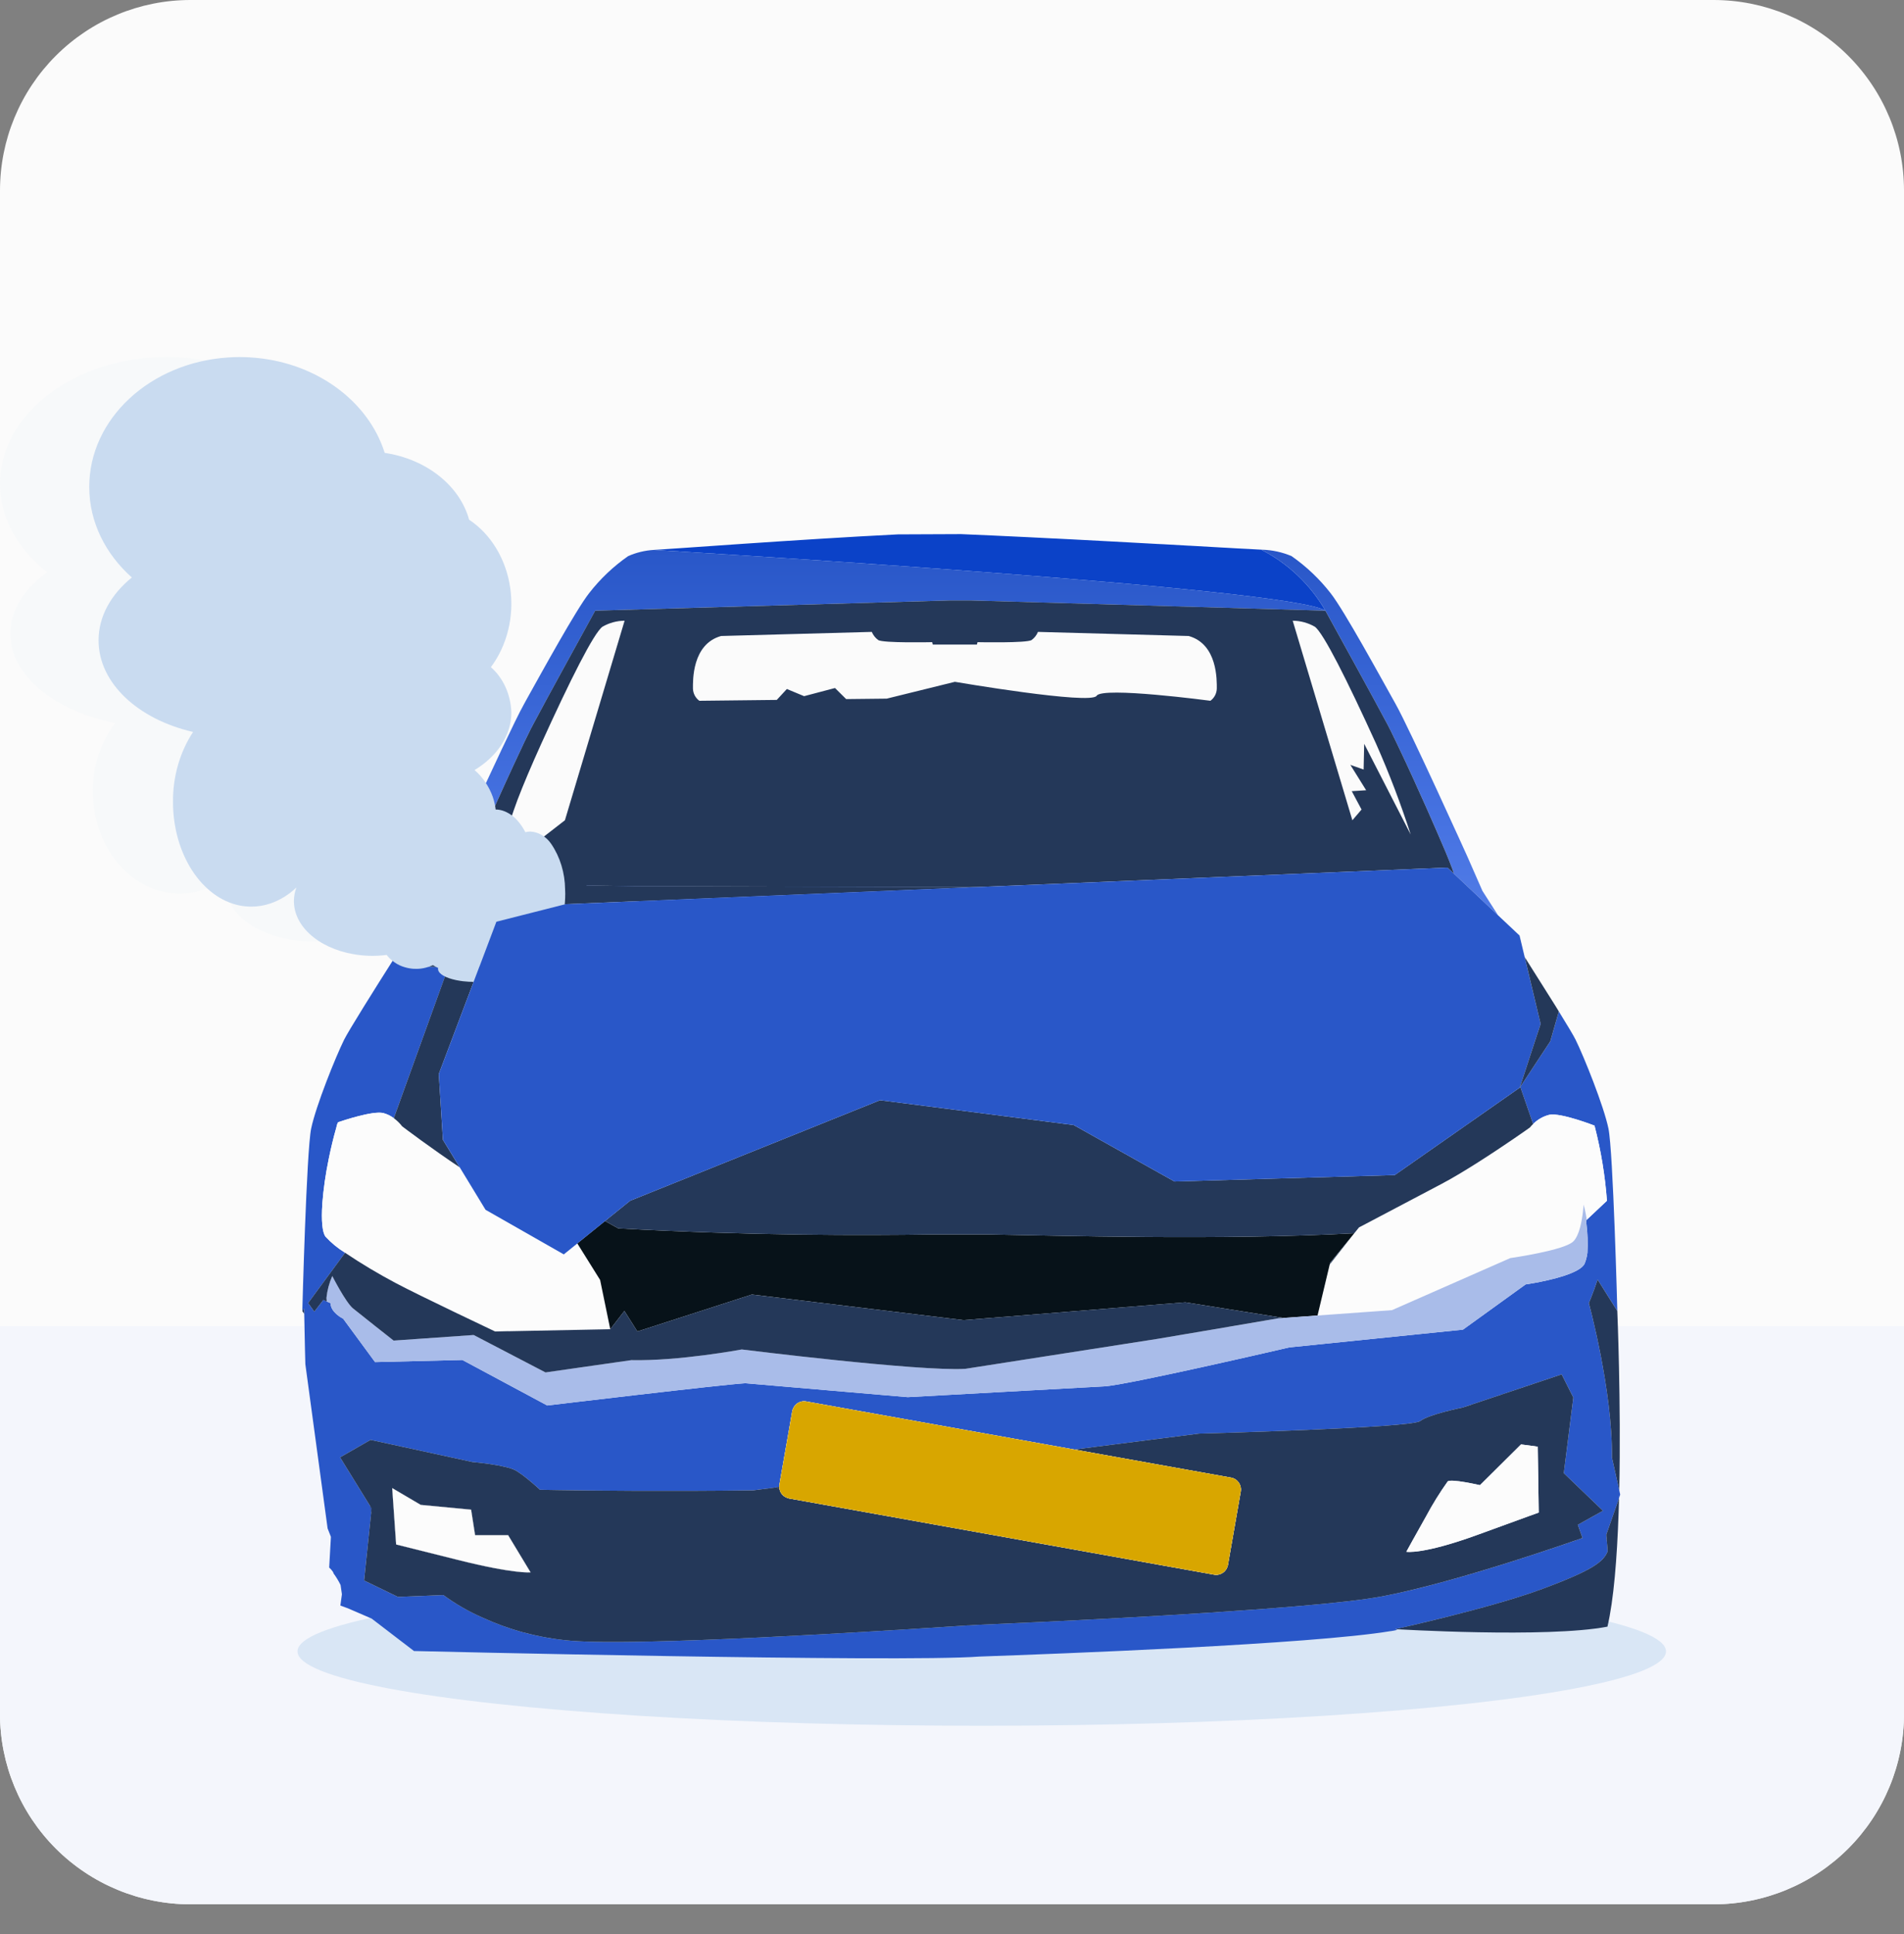
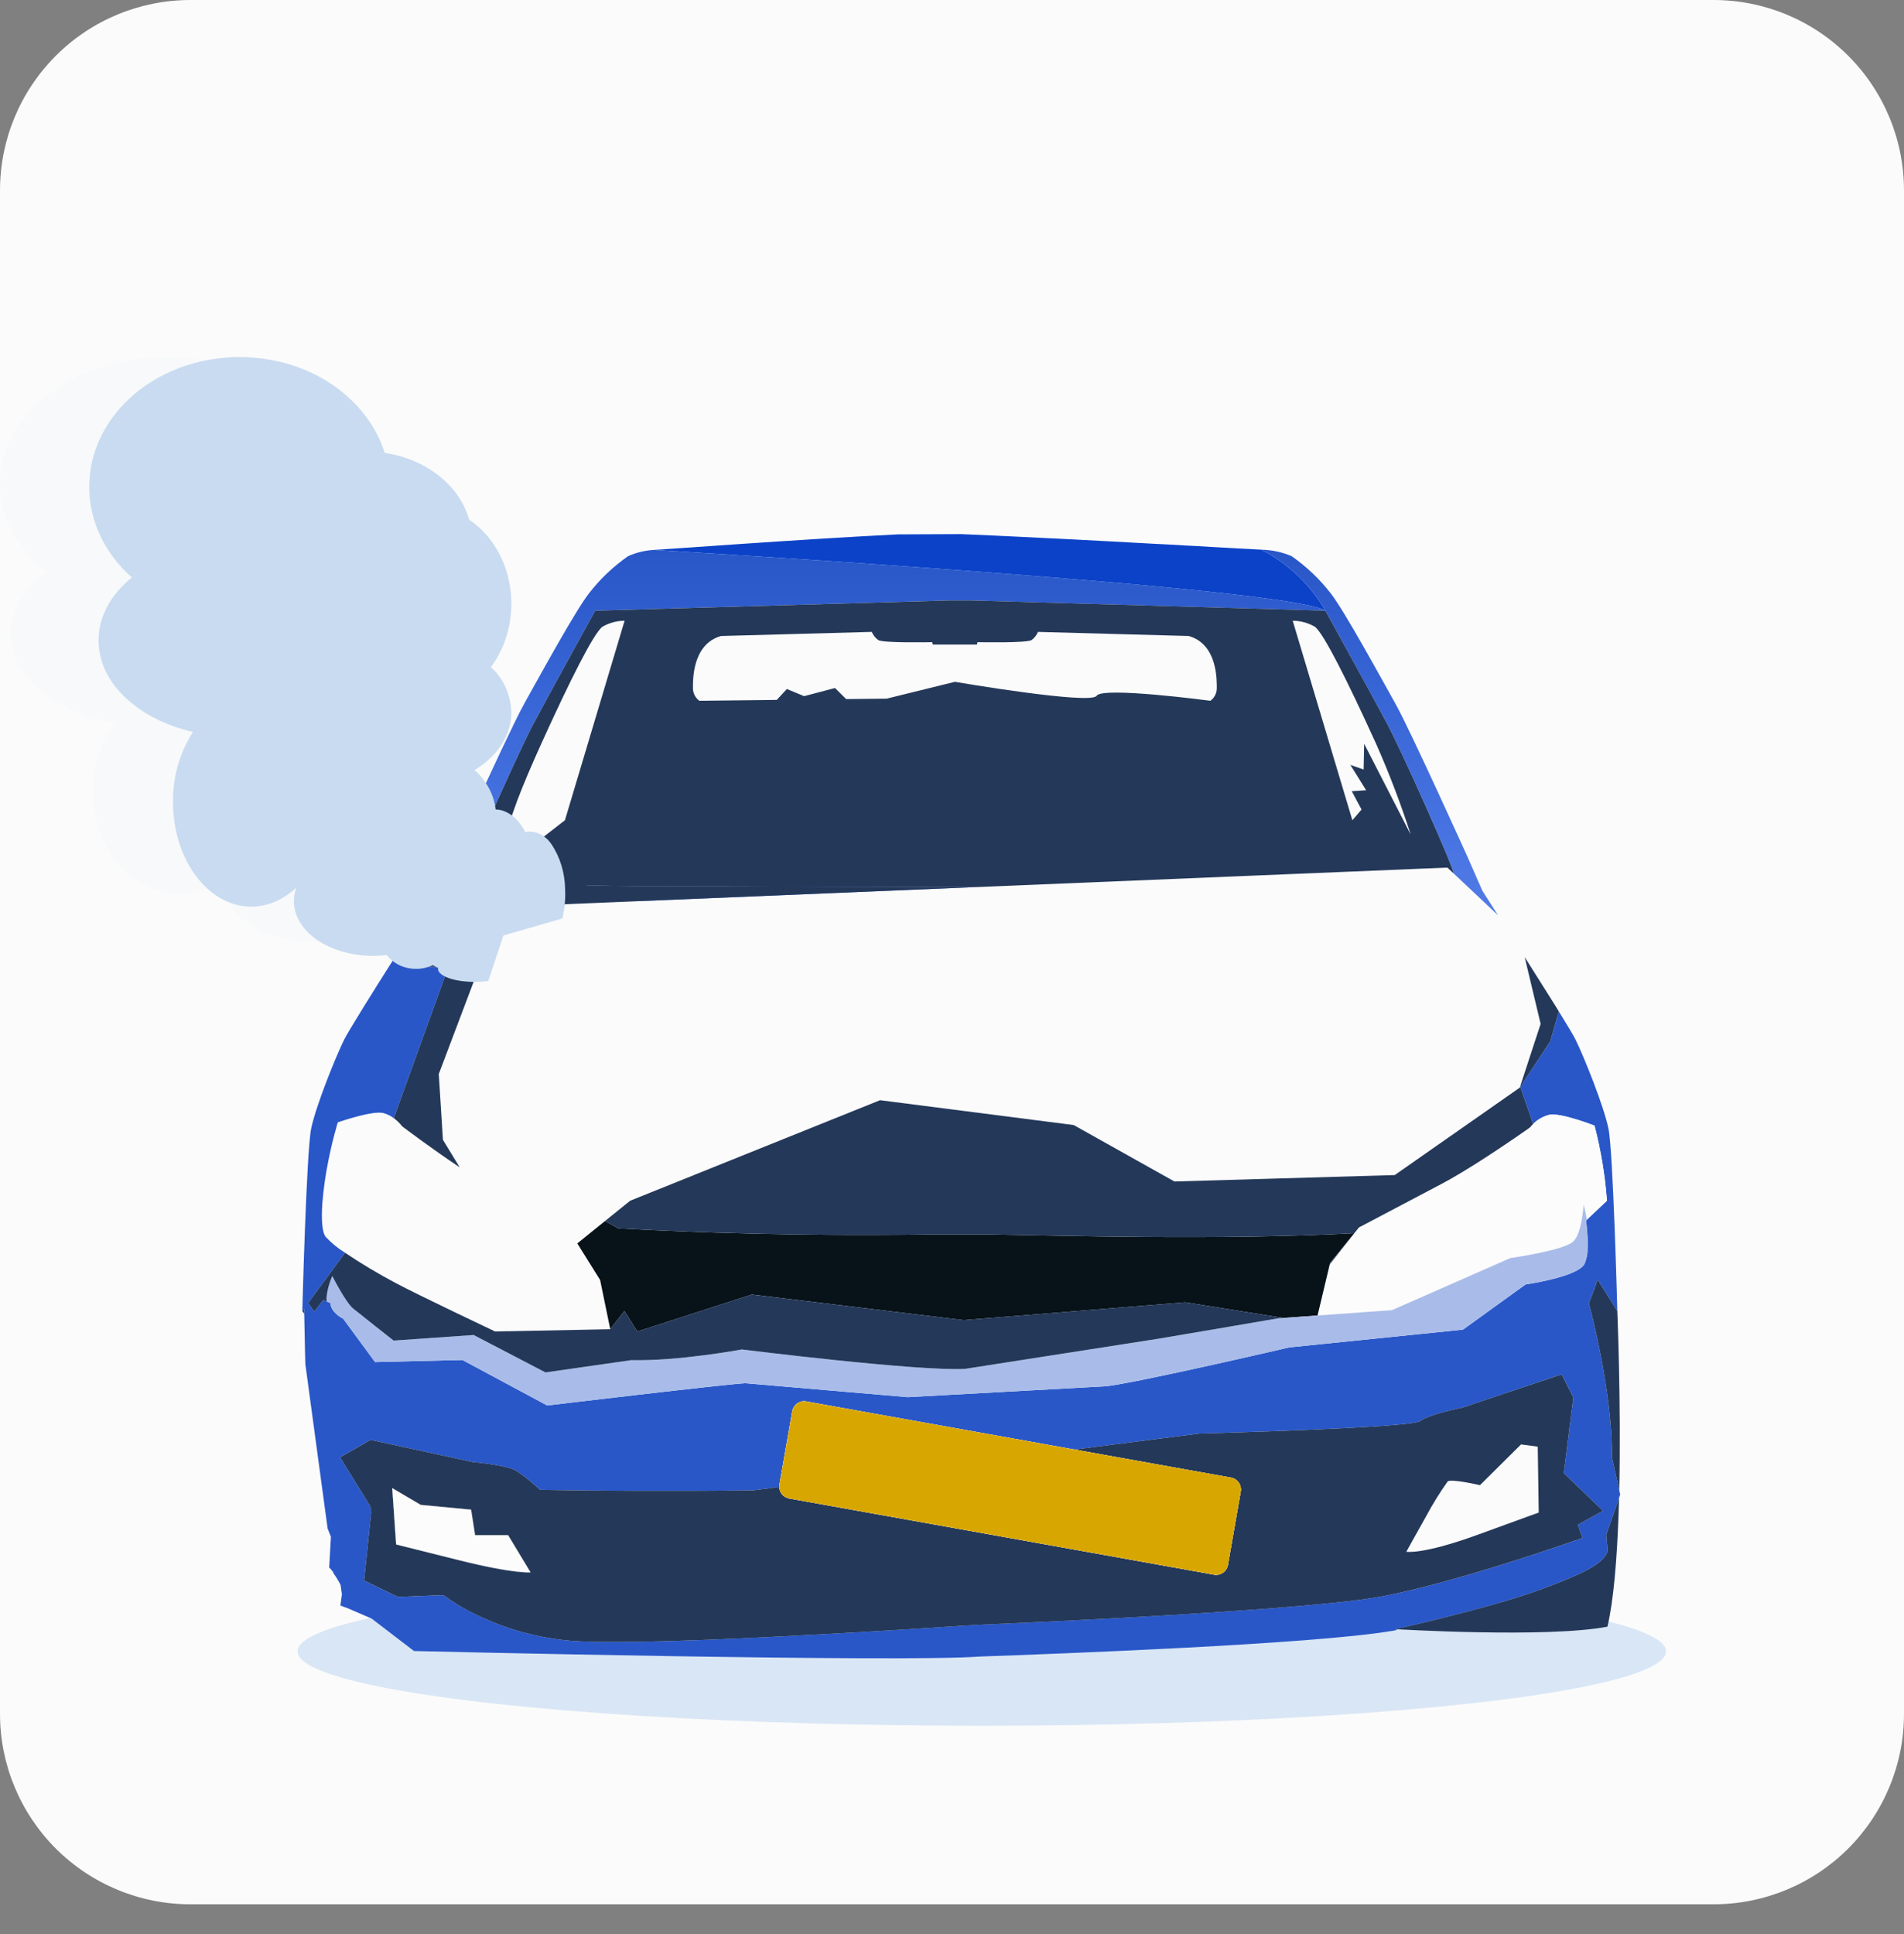
<svg xmlns="http://www.w3.org/2000/svg" width="64" height="65" viewBox="0 0 64 65" fill="none">
  <rect x="0" y="0" width="64" height="65" fill="#808080" stroke="none" />
  <g clip-path="url(#clip0_15472_16528)">
    <path d="M57.6 0H6.4C4.703 0 3.075 0.674 1.875 1.875C0.675 3.075 0 4.703 0 6.4V57.6C0 59.297 0.675 60.925 1.875 62.126C3.075 63.326 4.703 64 6.4 64H57.6C59.298 64 60.925 63.326 62.126 62.126C63.326 60.925 64 59.297 64 57.6V6.4C64 4.703 63.326 3.075 62.126 1.875C60.925 0.674 59.298 0 57.6 0Z" fill="#FBFBFB" />
-     <path d="M0 44.571V57.6C0 59.297 0.675 60.925 1.875 62.126C3.075 63.326 4.703 64 6.4 64H57.6C59.298 64 60.925 63.326 62.126 62.126C63.326 60.925 64 59.297 64 57.6V44.571H0Z" fill="#F4F6FC" />
    <ellipse cx="33" cy="55.5" rx="23" ry="2.5" fill="#D9E6F5" />
    <path d="M51.251 32.168L51.249 32.166L51.786 34.412L51.251 32.168ZM49.829 29.94L49.327 28.795C49.327 28.795 47.387 24.505 46.91 23.658C46.433 22.809 45.185 20.518 44.726 19.936C44.352 19.456 43.909 19.036 43.412 18.689C43.099 18.557 42.764 18.484 42.425 18.474C42.415 18.474 42.406 18.473 42.396 18.472H42.369C42.378 18.473 42.387 18.474 42.396 18.474C43.294 18.934 44.043 19.646 44.553 20.524C44.557 20.53 44.56 20.537 44.563 20.544C44.704 20.8 46.224 23.562 46.65 24.371C46.683 24.432 46.722 24.511 46.768 24.603C46.776 24.62 46.786 24.64 46.795 24.659C46.892 24.855 47.011 25.106 47.144 25.39C47.172 25.451 47.201 25.512 47.232 25.575C47.239 25.594 47.247 25.612 47.257 25.63C47.276 25.675 47.297 25.72 47.321 25.767C47.387 25.914 47.456 26.065 47.528 26.22C47.542 26.251 47.557 26.284 47.573 26.318C47.821 26.864 48.078 27.443 48.3 27.952C48.369 28.111 48.433 28.262 48.493 28.405C48.52 28.468 48.546 28.528 48.571 28.587C48.592 28.636 48.611 28.681 48.629 28.726C48.662 28.811 48.695 28.889 48.724 28.962C48.751 29.028 48.774 29.089 48.796 29.144C48.801 29.162 48.809 29.179 48.815 29.197C48.838 29.265 48.858 29.322 48.873 29.365L50.356 30.763C50.042 30.271 49.829 29.94 49.829 29.94ZM21.35 29.785L20.513 29.771L20.358 29.769L19.715 29.759C19.716 29.732 19.716 29.702 19.716 29.675C19.463 29.675 19.22 29.677 18.988 29.679C18.68 29.681 18.391 29.683 18.121 29.685C16.71 29.693 15.871 29.697 15.871 29.697C15.824 29.674 15.781 29.643 15.746 29.603C15.711 29.564 15.684 29.518 15.668 29.467C15.666 29.458 15.666 29.449 15.668 29.44C15.668 29.434 15.67 29.428 15.672 29.422C15.675 29.41 15.679 29.395 15.683 29.377C15.686 29.366 15.689 29.356 15.693 29.346C15.697 29.334 15.701 29.322 15.705 29.31C15.738 29.21 15.792 29.067 15.862 28.893C15.879 28.852 15.896 28.811 15.914 28.766C15.992 28.579 16.081 28.366 16.181 28.133C16.207 28.074 16.232 28.015 16.259 27.954V27.952C16.288 27.887 16.317 27.821 16.346 27.752C16.398 27.635 16.451 27.515 16.505 27.392C16.577 27.231 16.65 27.066 16.722 26.902C16.807 26.713 16.893 26.523 16.978 26.337C17.178 25.898 17.373 25.477 17.538 25.128C17.563 25.073 17.588 25.018 17.614 24.967C17.651 24.891 17.685 24.818 17.718 24.75C17.744 24.697 17.769 24.646 17.792 24.599C17.799 24.588 17.805 24.576 17.809 24.563C17.817 24.55 17.824 24.536 17.831 24.522C17.833 24.516 17.837 24.512 17.837 24.507C17.856 24.473 17.871 24.442 17.887 24.413C17.895 24.399 17.901 24.385 17.908 24.371C18.335 23.562 19.854 20.8 19.996 20.544C19.998 20.537 20.002 20.53 20.005 20.524L31.936 20.179H32.622L44.553 20.524C43.394 19.748 22.608 18.521 21.984 18.482H21.971C21.676 18.5 21.386 18.57 21.116 18.689C20.618 19.035 20.175 19.455 19.802 19.936C19.368 20.485 18.23 22.556 17.703 23.501C17.674 23.558 17.645 23.611 17.617 23.658C17.468 23.922 17.178 24.522 16.846 25.222V25.224C16.761 25.402 16.674 25.588 16.588 25.775C16.488 25.99 16.387 26.208 16.286 26.421C16.201 26.61 16.114 26.796 16.03 26.978C15.573 27.974 15.201 28.795 15.201 28.795L14.672 28.713C14.672 28.713 14.778 28.037 14.802 27.703C14.801 27.273 14.762 26.844 14.683 26.421C14.648 26.302 14.59 26.243 14.402 26.182C14.214 26.123 13.615 26.349 13.615 26.349L13.034 26.788L12.987 28.013L13.598 28.903L14.042 29.636C14.042 29.636 14.699 29.661 14.73 29.775C14.742 29.802 14.745 29.833 14.739 29.862C14.734 29.892 14.72 29.919 14.699 29.94C14.699 29.94 14.11 30.855 13.443 31.907C13.414 31.949 13.387 31.99 13.361 32.033C13.352 32.045 13.344 32.059 13.336 32.072H13.383V32.074C13.383 32.237 13.679 32.38 14.113 32.45C14.323 32.485 14.536 32.502 14.749 32.501C14.861 32.501 14.972 32.497 15.077 32.488L15.084 32.468L15.15 32.282L15.86 30.32L18.042 30.306L18.91 30.3L19.641 30.296L21.498 30.285L32.81 29.814L32.279 29.816L21.35 29.785ZM11.35 37.723C11.344 37.742 11.338 37.764 11.334 37.783L11.369 37.717C11.355 37.721 11.35 37.723 11.35 37.723V37.723Z" fill="url(#paint0_linear_15472_16528)" />
    <path d="M54.183 48.987C54.207 46.723 53.406 43.795 53.406 43.795C53.406 43.795 53.544 43.481 53.701 43.005L54.364 44.059C54.364 44.059 54.224 38.683 54.065 37.925C53.906 37.166 53.249 35.528 52.961 34.943C52.893 34.804 52.681 34.452 52.398 33.993L52.112 34.996L51.476 35.959V35.961L51.102 36.527L51.534 37.776C51.684 37.625 51.872 37.518 52.077 37.466C52.464 37.388 53.598 37.831 53.598 37.831C53.599 37.837 53.6 37.843 53.602 37.848C53.814 38.669 53.952 39.508 54.015 40.355L53.337 40.994V40.996L53.317 41.014C53.317 41.025 53.319 41.037 53.319 41.047C53.321 41.08 53.323 41.109 53.325 41.131C53.366 41.455 53.377 41.782 53.358 42.107C53.347 42.195 53.329 42.282 53.302 42.366C53.292 42.397 53.28 42.427 53.269 42.458C53.135 42.795 52.096 43.024 51.577 43.118C51.398 43.15 51.282 43.167 51.282 43.167L50.927 43.422L50.925 43.424L49.175 44.687L43.334 45.284C43.334 45.284 37.896 46.55 37.124 46.593L34.405 46.742C34.405 46.742 32.347 46.856 30.512 46.956L25.054 46.488C24.281 46.531 18.395 47.236 18.395 47.236L15.542 45.706L12.607 45.778L11.534 44.318C11.534 44.318 11.117 44.122 11.111 43.797L10.983 43.74L10.869 43.689L10.565 44.083L10.357 43.793L11.6 42.103C11.355 41.953 11.133 41.77 10.939 41.558C10.832 41.409 10.797 41.014 10.834 40.465V40.451C10.873 39.958 10.943 39.467 11.043 38.983L11.055 38.922C11.123 38.593 11.204 38.246 11.305 37.895C11.31 37.881 11.313 37.867 11.315 37.852C11.32 37.841 11.323 37.829 11.325 37.817C11.328 37.803 11.332 37.791 11.334 37.783C11.338 37.764 11.344 37.742 11.35 37.723C11.35 37.723 11.355 37.721 11.369 37.717V37.715C11.52 37.664 12.526 37.325 12.881 37.407C13.01 37.441 13.131 37.499 13.237 37.58L15.077 32.488C14.972 32.497 14.861 32.501 14.749 32.501C14.536 32.502 14.323 32.485 14.113 32.45C13.679 32.38 13.383 32.237 13.383 32.074V32.072H13.336C12.561 33.291 11.718 34.638 11.567 34.943C11.278 35.528 10.619 37.166 10.46 37.925C10.301 38.683 10.162 44.059 10.162 44.059L10.22 43.981C10.222 44.04 10.224 44.096 10.226 44.155C10.243 45.118 10.264 45.849 10.264 45.849L11.012 51.368L11.123 51.65L11.065 52.683C11.065 52.683 11.197 52.801 11.21 52.873V52.877C11.301 53.001 11.381 53.132 11.448 53.269C11.456 53.312 11.493 53.581 11.493 53.581L11.441 53.959L11.695 54.053L12.493 54.398L13.367 55.068L13.916 55.488C13.916 55.488 30.236 55.878 32.926 55.674C35.554 55.582 44.074 55.263 46.751 54.818H46.764C46.84 54.804 46.91 54.79 46.976 54.776C46.923 54.761 46.9 54.753 46.9 54.753C46.9 54.753 50.104 54.047 51.84 53.403C53.577 52.758 53.898 52.477 54.038 52.14C54.042 52.13 54.021 51.911 54.007 51.748H54.005C54.005 51.738 54.005 51.728 54.003 51.719C53.997 51.64 53.993 51.582 53.995 51.57C53.995 51.568 54.114 51.233 54.23 50.898C54.278 50.764 54.325 50.633 54.364 50.521C54.387 50.455 54.406 50.396 54.422 50.349C54.426 50.261 54.428 50.174 54.43 50.086V50.084C54.358 49.759 54.183 48.992 54.183 48.987ZM53.036 51.246L53.193 51.689C53.193 51.689 49.084 53.152 46.491 53.645C45.863 53.765 44.813 53.881 43.553 53.986H43.551C40.066 54.282 34.989 54.518 32.868 54.608C32.773 54.614 32.675 54.621 32.568 54.627H32.531C29.38 54.835 21.529 55.327 19.22 55.145C18.67 55.101 18.125 55.006 17.592 54.861H17.581C17.121 54.734 16.672 54.571 16.238 54.373C15.767 54.168 15.32 53.912 14.904 53.608L13.375 53.669L13.055 53.514L12.239 53.118L12.478 50.833L12.441 50.615L11.431 48.979L12.456 48.391L15.883 49.136C15.883 49.136 17.024 49.234 17.356 49.431C17.481 49.511 17.601 49.598 17.716 49.692C17.949 49.878 18.152 50.069 18.152 50.069C18.152 50.069 18.383 50.074 18.796 50.08C19.92 50.098 22.407 50.125 25.319 50.088L26.085 49.99L26.195 49.976C26.192 49.948 26.193 49.919 26.199 49.89L26.511 48.109L26.63 47.428C26.636 47.391 26.648 47.355 26.666 47.323C26.704 47.243 26.766 47.178 26.843 47.138C26.921 47.097 27.009 47.084 27.095 47.099L28.056 47.272L32.956 48.15L36.109 48.716L40.307 48.181C40.307 48.181 47.429 47.993 47.735 47.76C48.042 47.528 49.166 47.305 49.166 47.305L52.493 46.19L52.701 46.601L52.885 46.968L52.565 49.51L52.728 49.667L53.881 50.774L53.036 51.246Z" fill="#2957C8" />
-     <path d="M20.513 44.673L17.078 44.741L17.077 44.739L16.642 44.749C16.642 44.749 14.076 43.534 13.299 43.12C12.716 42.811 12.148 42.472 11.6 42.103C11.355 41.953 11.133 41.77 10.939 41.558C10.832 41.409 10.797 41.014 10.834 40.465V40.451C10.873 39.958 10.943 39.467 11.043 38.983L11.055 38.922C11.123 38.593 11.204 38.246 11.305 37.895C11.31 37.881 11.313 37.867 11.315 37.852C11.32 37.841 11.323 37.829 11.324 37.817C11.328 37.803 11.332 37.791 11.334 37.783L11.369 37.717V37.715C11.52 37.664 12.526 37.325 12.881 37.407C13.009 37.44 13.131 37.499 13.237 37.58C13.343 37.657 13.438 37.75 13.518 37.854C13.521 37.856 13.523 37.858 13.526 37.86C13.609 37.925 14.532 38.618 15.453 39.232L16.321 40.659L18.951 42.158L19.406 41.79L20.172 43.017L20.513 44.673Z" fill="#FCFCFC" />
    <path d="M54.015 40.355L53.336 40.994C53.312 40.822 53.276 40.651 53.23 40.484C53.23 40.484 53.226 40.584 53.208 40.729C53.173 41.025 53.09 41.509 52.892 41.715C52.6 42.023 50.766 42.282 50.766 42.282L46.789 44.032L44.287 44.212L44.696 42.497L45.522 41.447L45.683 41.249C45.683 41.249 45.766 41.206 45.908 41.133C45.908 41.133 45.908 41.132 45.908 41.132C45.908 41.132 45.908 41.132 45.908 41.132C45.908 41.131 45.908 41.131 45.909 41.131C45.909 41.131 45.909 41.131 45.91 41.131C46.394 40.874 47.561 40.261 48.454 39.79C49.212 39.391 50.251 38.701 50.879 38.273C50.879 38.269 50.881 38.269 50.883 38.269C51.212 38.046 51.425 37.893 51.425 37.893C51.459 37.851 51.495 37.812 51.534 37.776C51.684 37.625 51.871 37.518 52.077 37.466C52.464 37.387 53.598 37.83 53.598 37.83C53.598 37.837 53.6 37.842 53.602 37.848C53.814 38.669 53.952 39.508 54.015 40.355Z" fill="#FCFCFC" />
    <path d="M45.522 41.447L44.71 42.44L44.696 42.497L44.287 44.212L43.142 44.294H43.14L39.843 43.769L32.387 44.367L25.273 43.507L21.424 44.749L20.988 44.059L20.513 44.673L20.172 43.017L19.406 41.79L19.439 41.762L20.336 41.037L20.782 41.284C25.245 41.529 29.077 41.523 31.273 41.488H33.25C35.448 41.523 41.058 41.692 45.522 41.447Z" fill="#071219" />
    <path d="M44.552 20.524C43.393 19.748 22.607 18.521 21.983 18.482C21.998 18.48 22.013 18.478 22.028 18.478C22.041 18.476 22.053 18.476 22.067 18.476C22.078 18.474 22.09 18.474 22.101 18.474C22.231 18.474 26.921 18.121 30.181 17.96L32.303 17.951C32.992 17.98 33.763 18.015 34.561 18.054C34.823 18.068 35.089 18.08 35.354 18.094L35.476 18.099C35.685 18.111 35.895 18.121 36.104 18.131C36.536 18.154 36.967 18.178 37.389 18.199C37.649 18.213 37.907 18.227 38.158 18.241C38.414 18.254 38.664 18.268 38.908 18.282C38.974 18.286 39.04 18.29 39.106 18.291C39.401 18.309 39.684 18.325 39.953 18.339C39.966 18.34 39.979 18.341 39.992 18.34C40.04 18.345 40.087 18.346 40.133 18.348C40.473 18.368 40.785 18.386 41.062 18.401C41.128 18.405 41.192 18.407 41.252 18.411C41.374 18.419 41.49 18.425 41.597 18.431C41.668 18.435 41.734 18.439 41.796 18.441C41.862 18.444 41.922 18.448 41.978 18.45C42.041 18.454 42.097 18.458 42.147 18.46C42.246 18.466 42.322 18.47 42.368 18.472C42.377 18.473 42.386 18.474 42.395 18.474C43.293 18.934 44.042 19.646 44.552 20.524Z" fill="#0B42C8" />
    <path d="M53.358 42.107C53.347 42.195 53.328 42.282 53.301 42.366C53.292 42.397 53.28 42.427 53.268 42.458C53.135 42.795 52.096 43.024 51.576 43.118C51.398 43.15 51.282 43.167 51.282 43.167L50.927 43.422L50.925 43.424L49.175 44.687L43.334 45.284C43.334 45.284 37.895 46.55 37.124 46.593L34.405 46.742C34.405 46.742 32.347 46.856 30.511 46.956L25.054 46.488C24.28 46.531 18.394 47.236 18.394 47.236L15.541 45.706L12.607 45.778L11.534 44.318C11.534 44.318 11.117 44.122 11.111 43.797L10.983 43.74C10.979 43.699 10.975 43.66 10.973 43.62C10.999 43.366 11.066 43.118 11.169 42.885C11.169 42.885 11.615 43.763 11.863 43.971C12.02 44.102 13.231 45.055 13.231 45.055L15.921 44.867L18.336 46.125C18.336 46.125 21.22 45.712 21.222 45.712C22.827 45.747 24.933 45.353 24.933 45.353C24.933 45.353 30.897 46.098 32.447 46.004L38.876 45.002C38.876 45.002 42.528 44.387 42.969 44.306L43.14 44.294H43.142L44.287 44.212L46.789 44.032L50.766 42.282C50.766 42.282 52.6 42.023 52.892 41.715C53.09 41.509 53.173 41.025 53.208 40.729C53.226 40.584 53.23 40.484 53.23 40.484C53.276 40.652 53.312 40.822 53.336 40.994V40.996L53.317 41.014C53.317 41.025 53.319 41.037 53.319 41.047C53.321 41.08 53.323 41.109 53.325 41.131C53.366 41.455 53.377 41.782 53.358 42.107Z" fill="#A9BCE9" />
    <path d="M17.834 52.844C17.834 52.844 17.303 52.907 15.39 52.426C13.477 51.946 13.315 51.907 13.315 51.907L13.183 50.012L14.142 50.576L15.836 50.737L15.97 51.595H17.08L17.834 52.844Z" fill="#243859" />
    <path d="M12.491 50.698L12.477 50.833L12.44 50.615L12.491 50.698Z" fill="#243859" />
    <path d="M26.197 50.018L26.085 49.99L26.195 49.976C26.194 49.99 26.194 50.004 26.197 50.018Z" fill="#243859" />
    <path d="M54.003 51.719C54.004 51.728 54.005 51.738 54.005 51.748H54.007C54.01 51.747 54.013 51.746 54.016 51.744L54.003 51.719ZM17.08 51.595H15.97L15.836 50.737L14.142 50.576L13.183 50.012L13.315 51.907C13.315 51.907 13.477 51.946 15.39 52.426C17.303 52.907 17.834 52.844 17.834 52.844L17.08 51.595ZM12.44 50.615L12.477 50.833L12.491 50.698L12.44 50.615Z" fill="#313A49" />
    <path d="M12.44 50.615L12.477 50.833L12.491 50.698L12.44 50.615ZM54.429 50.086C54.427 50.174 54.425 50.261 54.421 50.349C54.445 50.28 54.46 50.235 54.46 50.229C54.46 50.225 54.449 50.17 54.429 50.086Z" fill="#2957C8" />
    <path d="M32.279 29.816L21.35 29.785L20.513 29.771L20.358 29.769L19.714 29.759C19.716 29.732 19.716 29.702 19.716 29.675C19.718 29.653 19.718 29.63 19.718 29.608C19.718 29.561 19.716 29.514 19.714 29.467H15.668L14.313 32.068L14.27 32.148L14.113 32.45C14.323 32.485 14.536 32.502 14.749 32.501C14.861 32.501 14.972 32.497 15.076 32.487L13.237 37.58C13.343 37.657 13.438 37.75 13.518 37.854C13.521 37.856 13.523 37.858 13.526 37.86C13.609 37.925 14.532 38.618 15.452 39.232L14.888 38.307L14.749 36.096L16.111 32.493L16.121 32.472L16.301 31.996L16.685 30.978L18.881 30.42L19.007 30.388L32.81 29.814L32.279 29.816ZM10.22 43.981L10.161 44.059L10.225 44.155C10.223 44.096 10.222 44.04 10.22 43.981ZM51.102 36.527L51.098 36.513L51.084 36.554L46.882 39.492L39.477 39.708L36.091 37.811L29.581 36.976L21.181 40.355L20.336 41.037L20.782 41.284C25.245 41.529 29.077 41.523 31.273 41.488H33.25C35.448 41.523 41.058 41.692 45.522 41.447L45.683 41.249C45.683 41.249 45.766 41.206 45.907 41.133C45.907 41.133 45.908 41.133 45.908 41.132C45.908 41.132 45.908 41.132 45.908 41.132C45.908 41.131 45.908 41.131 45.909 41.131C45.909 41.131 45.909 41.131 45.91 41.131C46.394 40.874 47.561 40.261 48.454 39.79C49.212 39.391 50.251 38.701 50.879 38.273C50.879 38.27 50.881 38.27 50.883 38.27C51.212 38.046 51.425 37.893 51.425 37.893C51.459 37.851 51.495 37.812 51.534 37.776L51.102 36.527ZM44.71 42.44L44.696 42.497L45.522 41.447L44.71 42.44ZM39.843 43.769L32.387 44.367L25.273 43.507L21.424 44.749L20.988 44.059L20.513 44.673L17.078 44.741L17.076 44.739L16.642 44.749C16.642 44.749 14.076 43.534 13.299 43.12C12.716 42.811 12.148 42.472 11.599 42.103L10.357 43.793L10.565 44.083L10.869 43.689L10.983 43.74C10.979 43.699 10.975 43.659 10.973 43.62C10.999 43.366 11.066 43.118 11.169 42.885C11.169 42.885 11.615 43.763 11.863 43.971C12.02 44.102 13.231 45.055 13.231 45.055L15.921 44.867L18.336 46.125C18.336 46.125 21.22 45.712 21.222 45.712C22.827 45.747 24.933 45.353 24.933 45.353C24.933 45.353 30.897 46.098 32.447 46.004L38.876 45.002C38.876 45.002 42.528 44.386 42.969 44.306L43.14 44.294L39.843 43.769ZM54.363 44.059L53.701 43.005C53.544 43.481 53.406 43.795 53.406 43.795C53.406 43.795 54.206 46.723 54.183 48.987C54.183 48.992 54.358 49.759 54.429 50.084C54.493 47.111 54.363 44.059 54.363 44.059ZM54.363 50.521C54.325 50.633 54.278 50.764 54.23 50.898C54.113 51.233 53.995 51.568 53.995 51.57C53.993 51.582 53.997 51.64 54.003 51.719C54.005 51.728 54.005 51.738 54.005 51.748H54.007C54.02 51.911 54.042 52.13 54.038 52.14C53.898 52.477 53.577 52.758 51.84 53.402C50.103 54.047 46.9 54.753 46.9 54.753C46.9 54.753 52.005 55.06 54.032 54.669C54.243 53.773 54.354 52.366 54.406 50.868C54.41 50.768 54.414 50.668 54.416 50.568C54.418 50.496 54.42 50.421 54.422 50.349C54.406 50.396 54.387 50.455 54.363 50.521ZM26.195 49.976L26.085 49.99L26.197 50.017C26.195 50.004 26.194 49.99 26.195 49.976Z" fill="#243859" />
    <path d="M53.881 50.774L52.728 49.667L52.565 49.51L52.885 46.968L52.7 46.601L52.493 46.19L49.165 47.305C49.165 47.305 48.041 47.528 47.735 47.76C47.429 47.993 40.306 48.181 40.306 48.181L36.108 48.716L41.382 49.661C41.445 49.672 41.504 49.699 41.554 49.738C41.605 49.777 41.645 49.828 41.673 49.886C41.709 49.962 41.721 50.048 41.706 50.131L41.275 52.593C41.257 52.699 41.197 52.793 41.11 52.855C41.023 52.916 40.915 52.941 40.81 52.922L26.523 50.361C26.505 50.357 26.487 50.352 26.47 50.345C26.399 50.322 26.335 50.279 26.286 50.222C26.238 50.164 26.207 50.093 26.197 50.017L26.085 49.99L25.319 50.088C22.406 50.125 19.92 50.098 18.796 50.08C18.383 50.074 18.152 50.069 18.152 50.069C18.152 50.069 17.948 49.878 17.716 49.692C17.601 49.598 17.481 49.511 17.355 49.431C17.024 49.233 15.883 49.136 15.883 49.136L12.456 48.391L11.431 48.979L12.441 50.615L12.491 50.698L12.477 50.833L12.239 53.118L13.375 53.669L14.904 53.608C15.319 53.912 15.766 54.168 16.237 54.373C16.672 54.571 17.121 54.734 17.58 54.861H17.592C18.125 55.006 18.67 55.101 19.22 55.145C21.528 55.327 29.379 54.835 32.531 54.627H32.568C32.674 54.621 32.773 54.614 32.868 54.608C34.988 54.518 40.066 54.282 43.551 53.986H43.553C44.812 53.881 45.863 53.765 46.491 53.645C49.084 53.151 53.193 51.689 53.193 51.689L53.036 51.246L53.881 50.774ZM15.39 52.426C13.477 51.946 13.315 51.907 13.315 51.907L13.183 50.012L14.142 50.576L15.836 50.737L15.97 51.595H17.08L17.834 52.844C17.834 52.844 17.303 52.907 15.39 52.426ZM49.689 51.574C47.816 52.258 47.272 52.152 47.272 52.152C47.272 52.152 47.596 51.56 47.933 50.966C48.15 50.559 48.393 50.166 48.661 49.79C48.768 49.688 49.747 49.914 49.747 49.914L51.127 48.544L51.689 48.62L51.722 50.835C51.722 50.835 51.563 50.89 49.689 51.574Z" fill="#243859" />
-     <path d="M51.722 50.835C51.722 50.835 51.563 50.89 49.689 51.574C47.817 52.258 47.272 52.152 47.272 52.152C47.272 52.152 47.596 51.56 47.933 50.966C48.15 50.559 48.394 50.166 48.662 49.79C48.768 49.688 49.747 49.914 49.747 49.914L51.127 48.544L51.689 48.62L51.718 50.559L51.722 50.835Z" fill="#FCFCFC" />
    <path d="M17.834 52.844C17.834 52.844 17.303 52.907 15.39 52.426C13.477 51.946 13.315 51.907 13.315 51.907L13.183 50.012L14.142 50.576L15.836 50.737L15.97 51.595H17.08L17.834 52.844Z" fill="#FCFCFC" />
    <path d="M41.706 50.131L41.438 51.664L41.276 52.593C41.257 52.699 41.197 52.793 41.11 52.855C41.023 52.916 40.915 52.941 40.81 52.922L36.657 52.177L31.969 51.337L26.523 50.361C26.505 50.357 26.487 50.352 26.471 50.345C26.399 50.322 26.335 50.28 26.287 50.222C26.238 50.164 26.207 50.093 26.197 50.018C26.195 50.004 26.194 49.99 26.195 49.976C26.192 49.948 26.193 49.919 26.199 49.89L26.511 48.108L26.629 47.428C26.636 47.391 26.648 47.355 26.666 47.323C26.703 47.243 26.766 47.178 26.843 47.138C26.92 47.097 27.009 47.084 27.095 47.099L28.056 47.272L32.955 48.15L36.109 48.716L41.382 49.661C41.445 49.672 41.504 49.699 41.554 49.738C41.605 49.777 41.646 49.828 41.673 49.886C41.709 49.962 41.721 50.048 41.706 50.131Z" fill="#FCFCFC" />
    <path d="M41.706 50.131L41.438 51.664L41.276 52.593C41.257 52.699 41.197 52.793 41.11 52.855C41.023 52.916 40.915 52.941 40.81 52.922L36.657 52.177L31.969 51.337L26.523 50.361C26.505 50.357 26.487 50.352 26.471 50.345C26.399 50.322 26.335 50.28 26.287 50.222C26.238 50.164 26.207 50.093 26.197 50.018C26.195 50.004 26.194 49.99 26.195 49.976C26.192 49.948 26.193 49.919 26.199 49.89L26.511 48.108L26.629 47.428C26.636 47.391 26.648 47.355 26.666 47.323C26.703 47.243 26.766 47.178 26.843 47.138C26.92 47.097 27.009 47.084 27.095 47.099L28.056 47.272L32.955 48.15L36.109 48.716L41.382 49.661C41.445 49.672 41.504 49.699 41.554 49.738C41.605 49.777 41.646 49.828 41.673 49.886C41.709 49.962 41.721 50.048 41.706 50.131Z" fill="#D8A600" />
    <path d="M48.815 29.197C48.809 29.179 48.801 29.162 48.795 29.144C48.774 29.089 48.751 29.028 48.724 28.962C48.695 28.889 48.662 28.811 48.629 28.726C48.609 28.681 48.59 28.634 48.571 28.587C48.545 28.528 48.52 28.468 48.493 28.405C48.433 28.262 48.369 28.111 48.299 27.952C48.078 27.443 47.821 26.864 47.572 26.318C47.557 26.284 47.541 26.251 47.528 26.22C47.456 26.065 47.386 25.914 47.32 25.767C47.297 25.72 47.276 25.675 47.257 25.63C47.247 25.612 47.239 25.594 47.231 25.575C47.2 25.512 47.171 25.451 47.144 25.39C47.01 25.106 46.892 24.855 46.795 24.66C46.785 24.64 46.776 24.62 46.768 24.603C46.722 24.511 46.683 24.432 46.65 24.371C46.224 23.562 44.704 20.8 44.562 20.544C44.56 20.537 44.557 20.53 44.553 20.524L32.622 20.179H31.936L20.005 20.524C20.001 20.53 19.998 20.537 19.995 20.544C19.854 20.8 18.334 23.562 17.908 24.371C17.9 24.385 17.894 24.399 17.887 24.413C17.871 24.442 17.856 24.473 17.836 24.507C17.836 24.512 17.832 24.516 17.83 24.522C17.824 24.536 17.817 24.55 17.809 24.563C17.805 24.576 17.799 24.588 17.792 24.599C17.77 24.646 17.745 24.697 17.718 24.75C17.685 24.818 17.65 24.891 17.613 24.967C17.588 25.02 17.563 25.073 17.538 25.128C17.373 25.477 17.177 25.898 16.978 26.337C16.892 26.523 16.807 26.713 16.722 26.902C16.65 27.066 16.576 27.231 16.505 27.392C16.451 27.515 16.398 27.635 16.346 27.752C16.317 27.821 16.288 27.887 16.259 27.952V27.954C16.232 28.015 16.206 28.074 16.181 28.133C16.08 28.366 15.991 28.579 15.914 28.766C15.896 28.811 15.879 28.852 15.861 28.893C15.792 29.067 15.737 29.21 15.704 29.311C15.701 29.322 15.697 29.334 15.693 29.346C15.689 29.356 15.686 29.366 15.683 29.377C15.679 29.395 15.675 29.41 15.671 29.422C15.669 29.428 15.668 29.434 15.668 29.44C15.665 29.449 15.665 29.458 15.668 29.467C15.684 29.518 15.711 29.564 15.746 29.603C15.781 29.643 15.823 29.674 15.871 29.697L18.119 29.734L18.986 29.747L19.714 29.759L20.358 29.769L20.513 29.771L21.35 29.785L32.279 29.816L32.81 29.814H32.829L39.163 29.552L41.194 29.467L48.652 29.158L48.873 29.365C48.857 29.322 48.838 29.265 48.815 29.197ZM24.238 21.375L29.304 21.237C29.35 21.346 29.424 21.441 29.519 21.51C29.674 21.618 31.335 21.582 31.335 21.582C31.335 21.582 31.341 21.616 31.354 21.663H32.837C32.851 21.616 32.858 21.582 32.858 21.582C32.858 21.582 34.519 21.618 34.676 21.51C34.771 21.441 34.845 21.346 34.889 21.237L39.956 21.375C40.934 21.649 40.901 22.876 40.901 23.14C40.899 23.221 40.879 23.3 40.841 23.372C40.804 23.443 40.751 23.505 40.686 23.552C40.686 23.552 37.054 23.068 36.862 23.384C36.671 23.697 32.097 22.915 32.097 22.915L29.806 23.48L28.442 23.495L28.067 23.123L27.029 23.397L26.449 23.156L26.11 23.523L23.507 23.552C23.442 23.505 23.39 23.443 23.352 23.372C23.315 23.3 23.294 23.221 23.292 23.14C23.292 22.876 23.259 21.649 24.238 21.375ZM18.989 27.568L18.842 27.682L18.466 27.974L18.067 28.282C18.067 28.282 17.983 28.331 17.863 28.391C17.596 28.528 17.144 28.724 17.024 28.562C16.943 28.454 16.98 28.143 17.137 27.629C17.172 27.515 17.212 27.394 17.259 27.26C17.299 27.143 17.344 27.017 17.394 26.884C17.59 26.37 17.856 25.741 18.193 24.997C19.164 22.856 19.964 21.267 20.251 21.063C20.478 20.932 20.734 20.863 20.995 20.861L18.989 27.568ZM45.921 26.559L45.437 26.59L45.766 27.207L45.458 27.568L43.452 20.861C43.713 20.863 43.969 20.932 44.196 21.063C44.481 21.267 45.282 22.856 46.255 24.997C46.696 25.992 47.085 27.011 47.419 28.048L45.855 24.998L45.836 25.863L45.39 25.706L45.921 26.559Z" fill="#243859" />
    <path opacity="0.1" d="M17.735 29.608C17.735 29.634 17.735 29.659 17.733 29.685C17.734 29.701 17.733 29.718 17.732 29.734C17.726 29.927 17.7 30.119 17.654 30.306C17.628 30.427 17.591 30.546 17.546 30.661L16.297 30.978L15.914 31.996C15.851 32.016 15.788 32.033 15.724 32.045C15.726 32.054 15.727 32.064 15.728 32.074C15.728 32.217 15.505 32.343 15.16 32.419C15.04 32.447 14.918 32.467 14.795 32.48C14.761 32.482 14.726 32.486 14.689 32.488C14.584 32.497 14.474 32.501 14.361 32.501C14.148 32.502 13.936 32.485 13.726 32.45C13.291 32.38 12.995 32.237 12.995 32.074V32.072C12.996 32.063 12.998 32.054 13.001 32.045C12.991 32.041 12.981 32.037 12.974 32.033C12.915 32.01 12.859 31.983 12.805 31.951C12.743 31.976 12.679 31.998 12.613 32.017C12.472 32.056 12.325 32.075 12.179 32.074C11.979 32.08 11.779 32.043 11.593 31.968C11.407 31.892 11.239 31.779 11.098 31.635C11.092 31.629 11.088 31.623 11.082 31.617C11.051 31.621 11.02 31.623 10.989 31.625C10.849 31.639 10.706 31.647 10.561 31.647C9.039 31.647 7.787 30.937 7.64 30.032C7.634 29.996 7.63 29.96 7.628 29.924C7.625 29.899 7.624 29.874 7.624 29.849C7.626 29.696 7.658 29.544 7.719 29.403C7.457 29.622 7.158 29.79 6.836 29.9C6.716 29.941 6.594 29.973 6.469 29.994C6.327 30.019 6.183 30.031 6.039 30.032C4.427 30.032 3.12 28.493 3.12 26.594C3.112 25.767 3.376 24.961 3.868 24.301C1.824 23.887 0.347 22.7 0.347 21.296C0.347 20.506 0.814 19.785 1.587 19.232C0.607 18.464 0 17.417 0 16.261C0 13.907 2.508 12 5.603 12C5.75 12 5.896 12.004 6.041 12.014C6.161 12.02 6.279 12.029 6.398 12.043C8.626 12.284 10.431 13.521 11.008 15.144C12.567 15.35 13.805 16.22 14.154 17.337C14.555 17.572 14.9 17.892 15.165 18.277C15.429 18.662 15.606 19.101 15.683 19.563C15.761 20.025 15.736 20.498 15.612 20.95C15.488 21.401 15.266 21.819 14.964 22.174C15.191 22.349 15.377 22.573 15.509 22.829C15.641 23.085 15.716 23.367 15.728 23.656C15.728 24.424 15.191 25.106 14.355 25.551C14.565 25.703 14.742 25.896 14.877 26.118C15.012 26.34 15.102 26.587 15.142 26.845C15.317 26.847 15.489 26.893 15.642 26.978C15.828 27.08 15.99 27.221 16.117 27.392C16.165 27.455 16.209 27.521 16.249 27.59C16.309 27.576 16.37 27.569 16.431 27.568C16.54 27.568 16.648 27.589 16.749 27.629C17.078 27.781 17.338 28.053 17.476 28.391C17.633 28.729 17.72 29.095 17.732 29.467C17.733 29.514 17.735 29.561 17.735 29.608Z" fill="#D9E6F5" />
    <path d="M19 30.037C19 30.061 19 30.085 18.998 30.109C18.998 30.133 18.998 30.155 18.997 30.179C18.99 30.37 18.968 30.56 18.928 30.745C18.922 30.787 18.913 30.828 18.902 30.868L18.047 31.115L16.921 31.44L16.575 32.482L16.412 32.97C16.372 32.974 16.33 32.98 16.286 32.984C16.181 32.994 16.071 33 15.956 33C15.82 33 15.688 32.992 15.566 32.978L15.477 32.966C15.099 32.91 14.816 32.787 14.742 32.639C14.73 32.616 14.724 32.589 14.723 32.562V32.56C14.724 32.551 14.726 32.541 14.729 32.532C14.668 32.505 14.609 32.473 14.552 32.436C14.476 32.473 14.397 32.501 14.316 32.52C14.208 32.549 14.098 32.563 13.987 32.562C13.972 32.563 13.957 32.562 13.942 32.56H13.9C13.798 32.553 13.696 32.534 13.597 32.504C13.377 32.441 13.177 32.308 13.02 32.121C13.012 32.113 13.004 32.104 12.998 32.094C12.95 32.101 12.901 32.105 12.852 32.109C12.746 32.119 12.637 32.125 12.527 32.125C12.428 32.125 12.328 32.121 12.23 32.113C12.197 32.111 12.165 32.108 12.132 32.103C10.87 31.974 9.899 31.223 9.88 30.314C9.879 30.304 9.878 30.294 9.878 30.284C9.88 30.126 9.909 29.97 9.964 29.826C9.71 30.069 9.417 30.25 9.1 30.36C8.996 30.396 8.889 30.424 8.78 30.442C8.67 30.461 8.559 30.47 8.448 30.47C8.316 30.47 8.185 30.457 8.055 30.432C6.787 30.177 5.815 28.716 5.815 26.949C5.808 26.102 6.045 25.276 6.49 24.6C4.645 24.176 3.313 22.96 3.313 21.522C3.313 20.713 3.734 19.974 4.432 19.408C3.547 18.621 3 17.549 3 16.365C3 14.066 5.056 12.183 7.668 12.014C7.796 12.004 7.925 12 8.055 12C8.165 12 8.275 12.004 8.383 12.01C10.571 12.13 12.377 13.454 12.931 15.22C14.337 15.431 15.454 16.323 15.769 17.467C16.131 17.707 16.442 18.036 16.681 18.43C16.919 18.824 17.079 19.274 17.149 19.747C17.218 20.22 17.197 20.705 17.084 21.168C16.972 21.63 16.773 22.058 16.5 22.422C16.705 22.601 16.873 22.83 16.992 23.092C17.111 23.355 17.178 23.644 17.189 23.939C17.189 24.727 16.704 25.425 15.951 25.881C16.22 26.11 16.431 26.418 16.561 26.772C16.609 26.912 16.643 27.057 16.661 27.206C16.761 27.207 16.86 27.227 16.954 27.264C17.14 27.339 17.306 27.465 17.439 27.632C17.523 27.734 17.597 27.847 17.659 27.969C17.713 27.955 17.768 27.948 17.823 27.947C17.96 27.953 18.094 27.994 18.215 28.066C18.337 28.137 18.444 28.239 18.528 28.362C18.826 28.799 18.99 29.337 18.995 29.892C18.998 29.94 19 29.988 19 30.037Z" fill="#C9DBF0" />
-     <path d="M51.786 34.412L51.367 35.688V35.69L51.098 36.513L51.084 36.554L46.883 39.492L39.477 39.708L36.091 37.811L29.581 36.976L21.182 40.355L20.337 41.037L19.439 41.762L19.406 41.79L18.951 42.158L16.321 40.659L15.453 39.232L14.889 38.307L14.749 36.096L16.111 32.493L16.121 32.472L16.301 31.996L16.685 30.978L17.933 30.661L18.881 30.42L19.007 30.389L19.625 30.363L21.497 30.285L32.81 29.814H32.83L39.163 29.552L41.194 29.467L48.652 29.158L48.873 29.365L50.356 30.763L51.077 31.441L51.249 32.162V32.166L51.786 34.412Z" fill="#2957C8" />
    <path d="M52.398 33.993L52.111 34.996L51.476 35.959V35.961L51.102 36.527L51.098 36.513L51.367 35.69V35.688L51.786 34.412L51.251 32.168L51.539 32.625L51.859 33.132L52.259 33.767L52.35 33.914L52.398 33.993Z" fill="#243859" />
  </g>
  <defs>
    <linearGradient id="paint0_linear_15472_16528" x1="31.56" y1="18.472" x2="31.56" y2="37.783" gradientUnits="userSpaceOnUse">
      <stop stop-color="#2957C8" />
      <stop offset="0.49" stop-color="#4773E2" />
      <stop offset="1" stop-color="#6B91EE" />
    </linearGradient>
    <clipPath id="clip0_15472_16528">
      <rect width="64" height="64" fill="white" />
    </clipPath>
  </defs>
</svg>